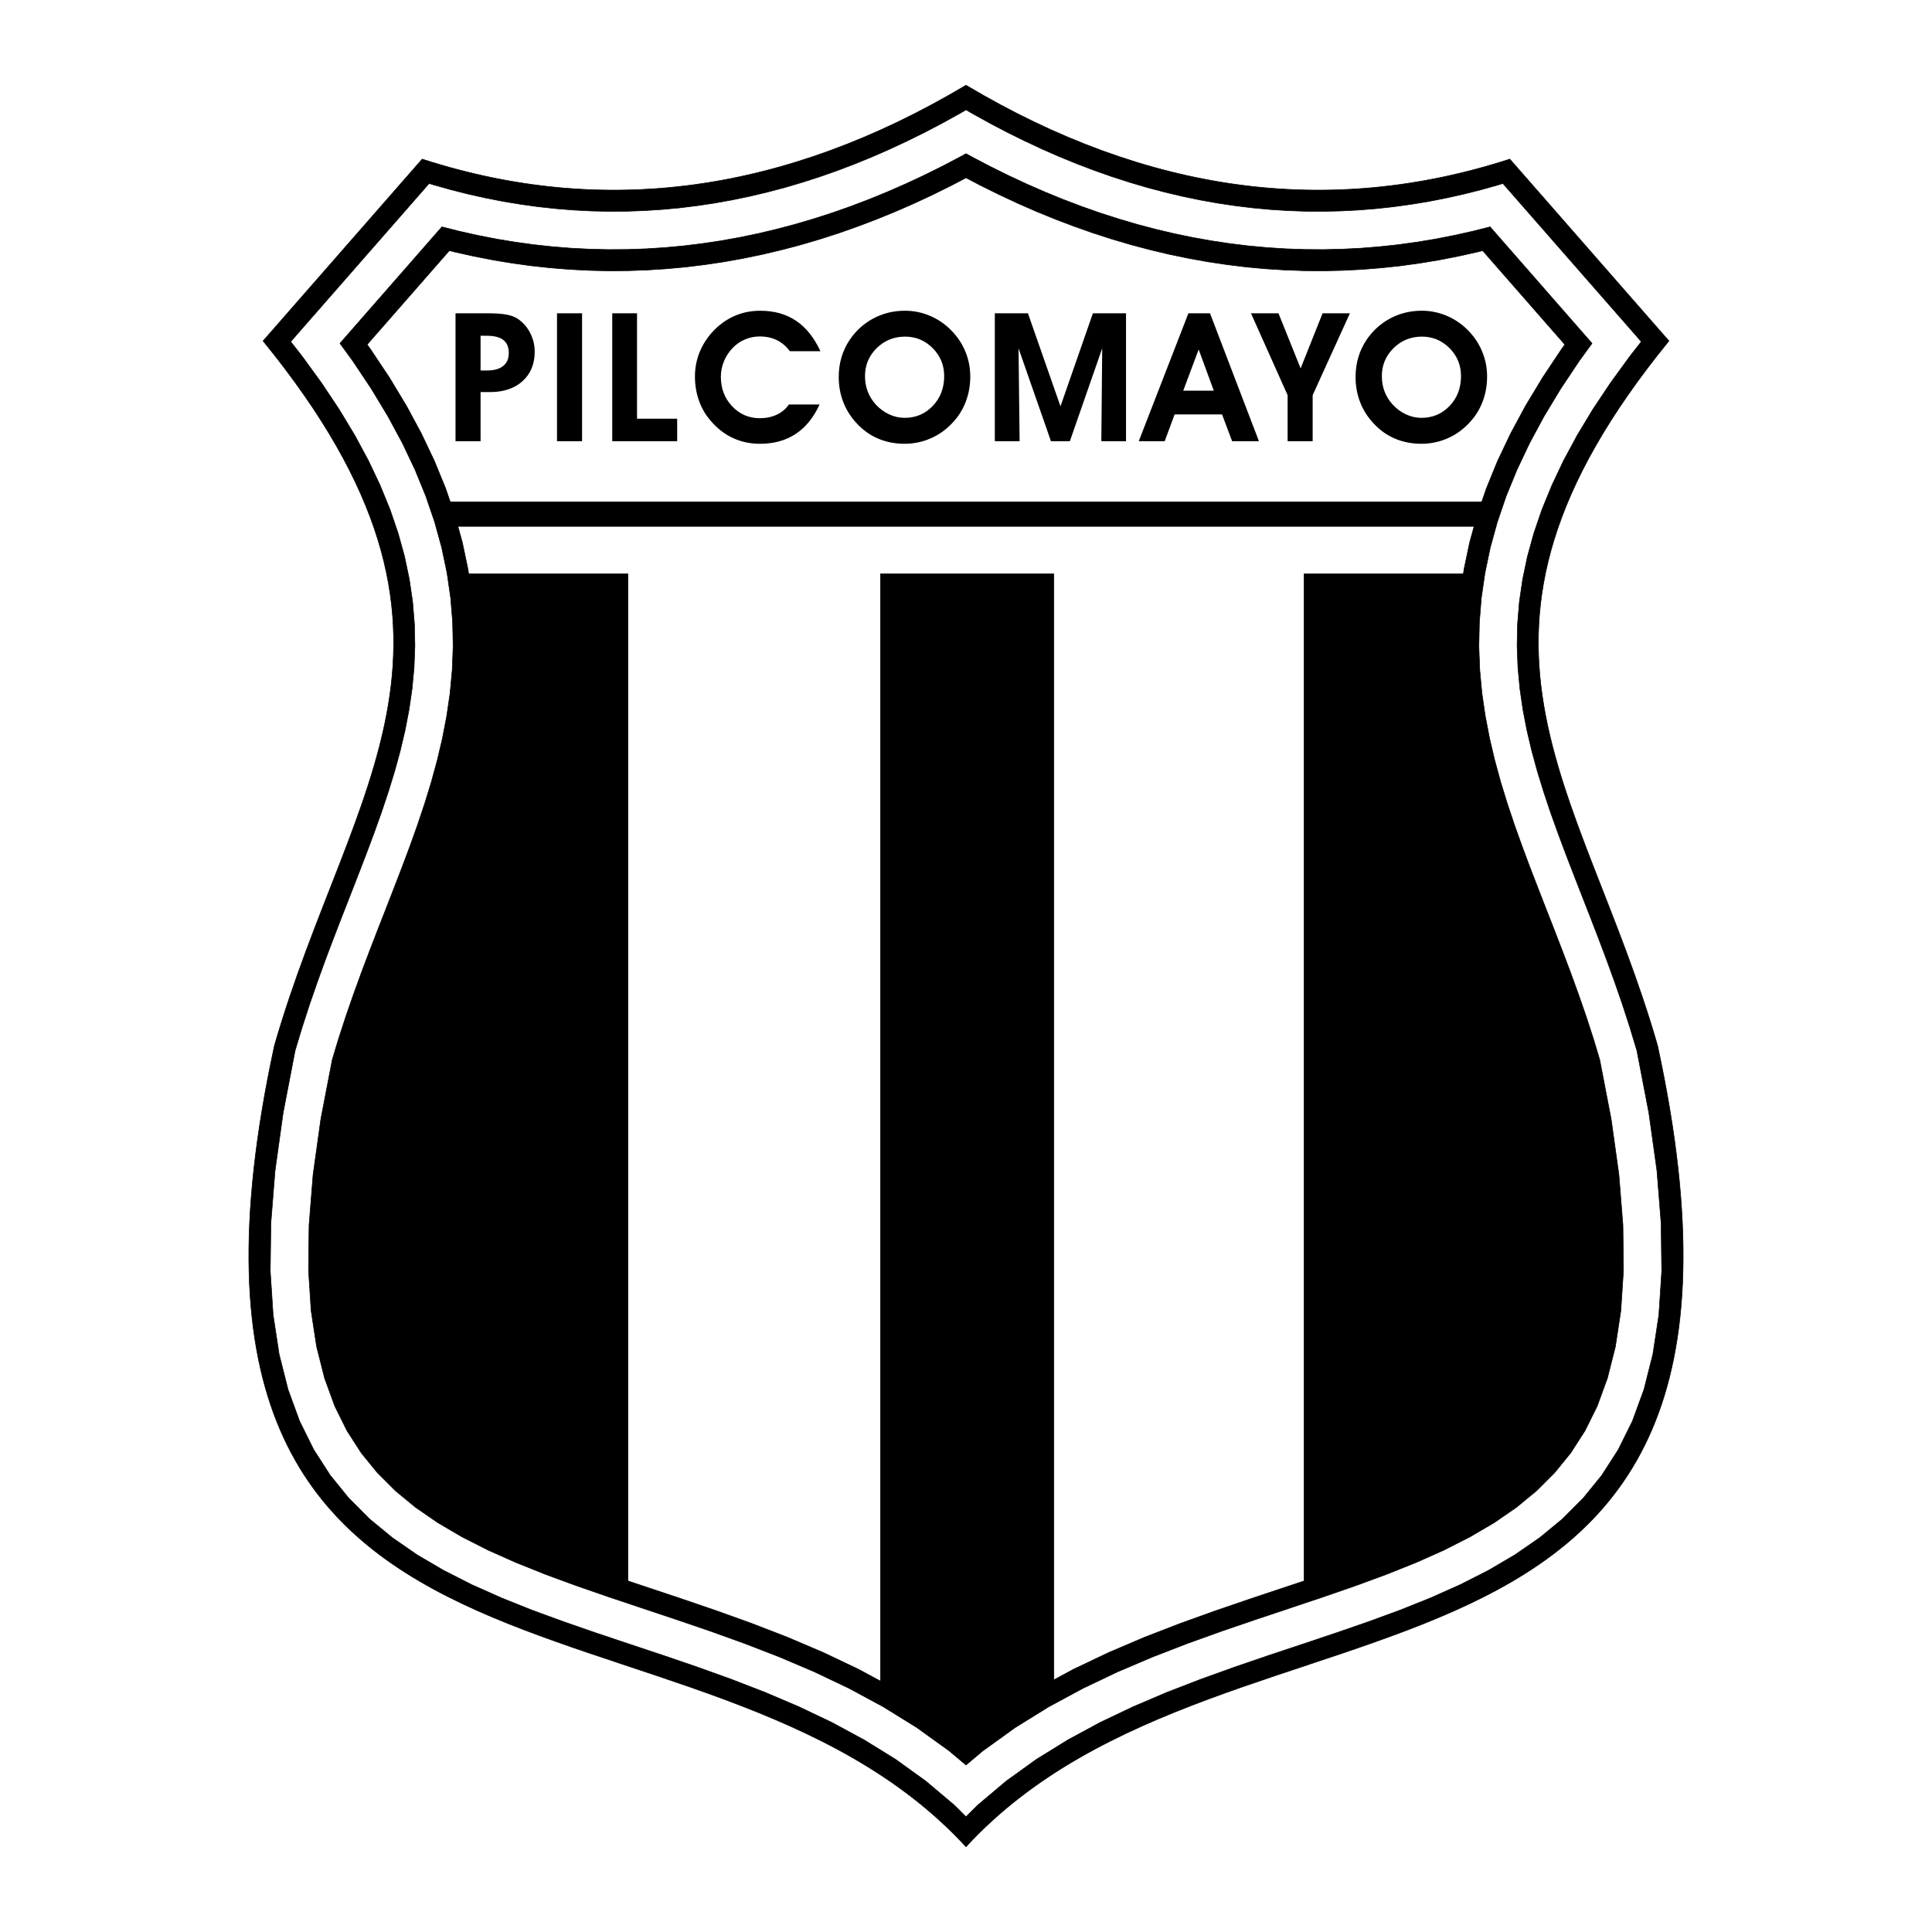
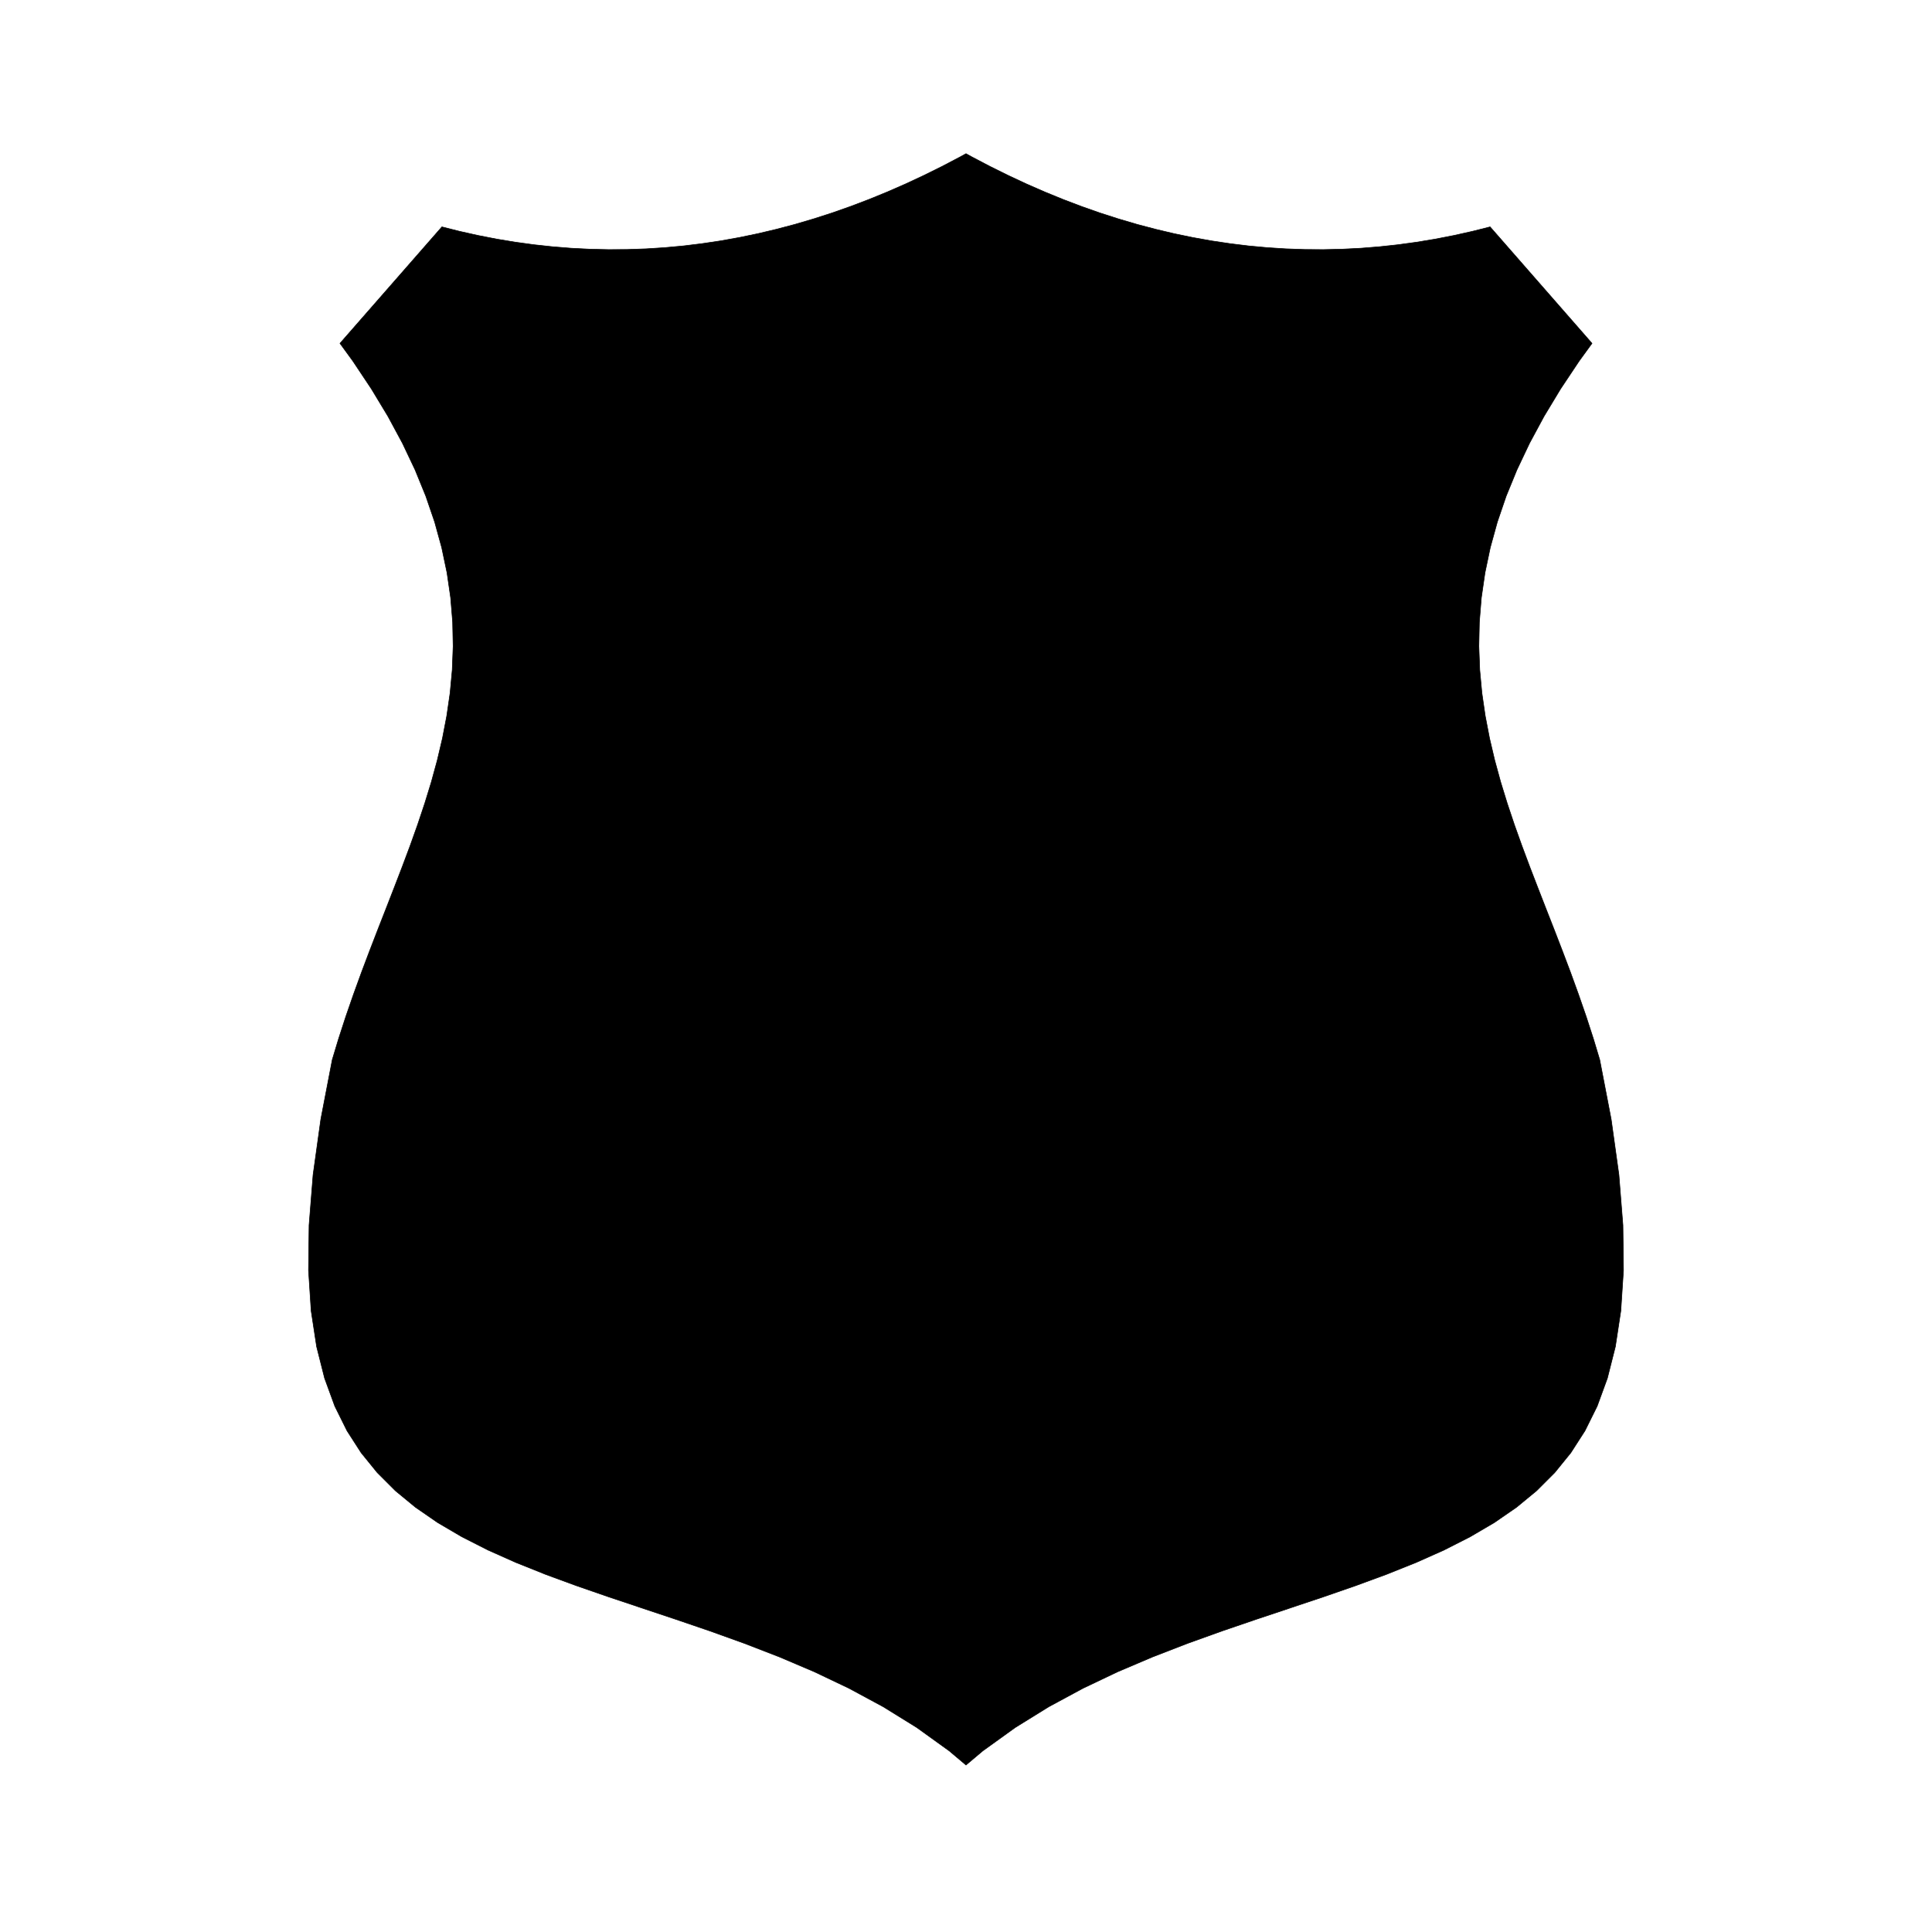
<svg xmlns="http://www.w3.org/2000/svg" version="1.1" id="Calque_1" width="192.756" height="192.755" viewBox="0 0 192.756 192.755" style="overflow:visible;enable-background:new 0 0 192.756 192.755;" xml:space="preserve">
  <g>
    <polygon style="fill-rule:evenodd;clip-rule:evenodd;fill:#FFFFFF;" points="0,0 192.756,0 192.756,192.755 0,192.755 0,0  " />
-     <path style="fill-rule:evenodd;clip-rule:evenodd;stroke:#000000;stroke-width:0.057;stroke-miterlimit:2.613;" d="M96.377,8.504   c-18.084,10.771-36.17,13.227-54.255,7.37L26.248,34.016c24.189,29.669,8.693,44.031,1.134,70.3   c-15.362,70.865,42.407,51.023,68.996,79.936c26.588-28.912,84.358-9.07,68.996-79.936c-7.559-26.269-23.055-40.63,1.134-70.3   l-15.873-18.142C132.548,21.731,114.463,19.274,96.377,8.504L96.377,8.504z" />
-     <polygon style="fill-rule:evenodd;clip-rule:evenodd;fill:#FFFFFF;stroke:#000000;stroke-width:0.057;stroke-miterlimit:2.613;" points="   96.378,10.956 95.73,11.333 93.994,12.292 92.255,13.204 90.515,14.063 88.775,14.876 87.032,15.639 85.287,16.352 83.542,17.014    81.795,17.628 80.048,18.191 78.298,18.707 76.548,19.169 74.796,19.584 73.043,19.948 71.29,20.263 69.535,20.525 67.783,20.739    66.026,20.902 64.271,21.014 62.514,21.076 60.757,21.088 59,21.048 57.245,20.959 55.489,20.818 53.734,20.629 51.979,20.387    50.225,20.098 48.472,19.755 46.719,19.365 44.968,18.923 43.218,18.431 42.81,18.305 29,34.087 30.092,35.477 32.07,38.196    33.835,40.845 35.394,43.427 36.755,45.951 37.923,48.416 38.91,50.831 39.719,53.199 40.361,55.524 40.84,57.807 41.168,60.055    41.348,62.264 41.394,64.441 41.313,66.585 41.115,68.704 40.811,70.793 40.413,72.866 39.928,74.921 39.369,76.966 38.741,79    38.061,81.037 37.332,83.076 36.566,85.125 35.771,87.188 34.96,89.272 34.134,91.385 33.306,93.527 32.482,95.706 31.676,97.929    30.889,100.196 30.135,102.519 29.442,104.821 28.245,111.042 27.441,116.802 27.023,122.063 26.966,126.853 27.25,131.19    27.847,135.108 28.736,138.632 29.894,141.798 31.302,144.635 32.942,147.187 34.805,149.48 36.878,151.556 39.153,153.427    41.619,155.13 44.261,156.679 47.06,158.101 50.005,159.413 53.07,160.642 56.243,161.804 59.495,162.931 62.815,164.042    66.179,165.163 69.568,166.322 72.961,167.543 76.344,168.851 79.693,170.278 82.99,171.847 86.212,173.589 89.344,175.526    92.356,177.694 95.231,180.116 96.377,181.259 97.525,180.116 100.398,177.694 103.411,175.526 106.543,173.589 109.765,171.847    113.063,170.278 116.41,168.851 119.794,167.543 123.187,166.322 126.576,165.163 129.939,164.042 133.26,162.931 136.514,161.804    139.685,160.642 142.751,159.413 145.696,158.101 148.494,156.679 151.136,155.13 153.602,153.427 155.877,151.556 157.951,149.48    159.813,147.187 161.453,144.635 162.861,141.798 164.019,138.632 164.909,135.108 165.506,131.19 165.789,126.853    165.731,122.063 165.314,116.802 164.51,111.042 163.313,104.821 162.619,102.519 161.865,100.196 161.08,97.929 160.272,95.706    159.449,93.527 158.622,91.385 157.795,89.272 156.984,87.188 156.189,85.125 155.423,83.076 154.693,81.037 154.014,79    153.386,76.966 152.827,74.921 152.343,72.866 151.943,70.793 151.64,68.704 151.443,66.585 151.361,64.441 151.406,62.264    151.588,60.055 151.914,57.807 152.394,55.524 153.035,53.199 153.845,50.831 154.833,48.416 156.001,45.951 157.361,43.427    158.919,40.845 160.685,38.196 162.664,35.477 163.756,34.087 149.944,18.305 149.538,18.431 147.788,18.923 146.036,19.365    144.284,19.755 142.531,20.098 140.776,20.387 139.021,20.629 137.266,20.818 135.51,20.959 133.755,21.048 131.998,21.088    130.242,21.076 128.485,21.014 126.729,20.902 124.973,20.739 123.22,20.525 121.466,20.263 119.711,19.948 117.96,19.584    116.208,19.169 114.456,18.707 112.708,18.191 110.96,17.628 109.214,17.014 107.469,16.352 105.723,15.639 103.98,14.876    102.24,14.063 100.502,13.204 98.764,12.292 97.028,11.333 96.378,10.956  " />
    <polygon style="fill-rule:evenodd;clip-rule:evenodd;stroke:#000000;stroke-width:0.057;stroke-miterlimit:2.613;" points="   68.19,24.532 66.324,24.704 64.459,24.824 62.594,24.889 60.727,24.902 58.86,24.859 56.995,24.765 55.131,24.615 53.27,24.414    51.408,24.159 49.548,23.851 47.692,23.489 45.838,23.075 44.089,22.634 33.919,34.256 35.2,36.016 37.056,38.802 38.706,41.535    40.158,44.228 41.414,46.876 42.482,49.492 43.365,52.074 44.068,54.625 44.597,57.139 44.959,59.625 45.159,62.068 45.209,64.474    45.119,66.836 44.903,69.155 44.572,71.429 44.143,73.663 43.624,75.862 43.031,78.03 42.373,80.167 41.665,82.283 40.915,84.385    40.131,86.478 39.327,88.565 38.512,90.659 37.687,92.766 36.868,94.888 36.059,97.031 35.27,99.204 34.505,101.411    33.775,103.657 33.149,105.733 32.008,111.667 31.235,117.218 30.835,122.239 30.781,126.751 31.043,130.778 31.589,134.353    32.386,137.507 33.403,140.292 34.623,142.751 36.035,144.946 37.641,146.925 39.444,148.728 41.453,150.382 43.669,151.911    46.09,153.331 48.701,154.657 51.489,155.899 54.436,157.079 57.523,158.212 60.724,159.321 64.024,160.425 67.399,161.552    70.831,162.724 74.295,163.97 77.78,165.319 81.26,166.8 84.715,168.446 88.124,170.286 91.464,172.354 94.702,174.685    96.377,176.097 98.053,174.685 101.292,172.354 104.631,170.286 108.039,168.446 111.495,166.8 114.977,165.319 118.46,163.97    121.926,162.724 125.355,161.552 128.73,160.425 132.031,159.321 135.231,158.212 138.318,157.079 141.266,155.899    144.056,154.657 146.664,153.331 149.086,151.911 151.302,150.382 153.311,148.728 155.114,146.925 156.72,144.946    158.132,142.751 159.352,140.292 160.369,137.507 161.167,134.353 161.711,130.778 161.974,126.751 161.92,122.239    161.521,117.218 160.747,111.667 159.605,105.733 158.98,103.657 158.251,101.411 157.485,99.204 156.697,97.031 155.887,94.888    155.068,92.766 154.243,90.659 153.428,88.565 152.623,86.478 151.841,84.385 151.09,82.283 150.382,80.167 149.724,78.03    149.131,75.862 148.613,73.663 148.183,71.429 147.852,69.155 147.636,66.836 147.547,64.474 147.598,62.068 147.797,59.625    148.159,57.139 148.687,54.625 149.39,52.074 150.272,49.492 151.343,46.876 152.598,44.228 154.049,41.535 155.699,38.802    157.556,36.016 158.835,34.256 148.667,22.634 146.918,23.075 145.063,23.489 143.206,23.851 141.348,24.159 139.485,24.414    137.625,24.615 135.76,24.765 133.895,24.859 132.028,24.902 130.16,24.889 128.297,24.824 126.431,24.704 124.564,24.532    122.706,24.304 120.848,24.026 118.988,23.692 117.132,23.308 115.281,22.869 113.431,22.38 111.585,21.836 109.74,21.243    107.903,20.596 106.071,19.9 104.238,19.151 102.41,18.352 100.589,17.501 98.77,16.601 96.956,15.65 96.378,15.331 95.801,15.65    93.986,16.602 92.168,17.501 90.345,18.352 88.518,19.151 86.685,19.9 84.852,20.596 83.014,21.243 81.171,21.836 79.323,22.38    77.475,22.869 75.623,23.308 73.768,23.692 71.909,24.026 70.049,24.304 68.19,24.532  " />
-     <polygon style="fill-rule:evenodd;clip-rule:evenodd;fill:#FFFFFF;stroke:#000000;stroke-width:0.057;stroke-miterlimit:2.613;" points="   62.639,27.007 60.71,27.021 58.783,26.977 56.857,26.879 54.933,26.724 53.012,26.518 51.091,26.253 49.173,25.937 47.259,25.562    45.348,25.136 44.829,25.006 36.628,34.378 36.939,34.805 38.846,37.667 40.547,40.485 42.048,43.271 43.352,46.021 44.466,48.748    45.39,51.45 46.128,54.125 46.684,56.768 47.064,59.386 47.275,61.959 47.328,64.492 47.235,66.975 47.007,69.406 46.661,71.781    46.214,74.106 45.677,76.385 45.065,78.622 44.389,80.815 43.668,82.976 42.904,85.113 42.111,87.23 41.302,89.331 40.485,91.43    39.662,93.534 38.848,95.644 38.045,97.767 37.266,99.911 36.513,102.085 35.797,104.292 35.21,106.241 34.098,112.014    33.341,117.447 32.953,122.335 32.901,126.694 33.152,130.55 33.668,133.933 34.413,136.884 35.353,139.456 36.469,141.704    37.753,143.701 39.216,145.505 40.869,147.157 42.731,148.688 44.809,150.123 47.107,151.472 49.611,152.743 52.314,153.947    55.195,155.103 58.235,156.218 61.406,157.315 64.695,158.414 68.077,159.543 71.531,160.724 75.036,161.985 78.577,163.355    82.131,164.868 85.675,166.556 89.186,168.451 92.642,170.593 96.005,173.01 96.377,173.325 96.751,173.01 100.114,170.593    103.568,168.451 107.081,166.556 110.626,164.868 114.178,163.355 117.719,161.985 121.224,160.724 124.678,159.543    128.06,158.414 131.349,157.315 134.52,156.218 137.56,155.103 140.44,153.947 143.144,152.743 145.647,151.472 147.946,150.123    150.023,148.688 151.886,147.157 153.539,145.505 155.002,143.701 156.286,141.704 157.402,139.456 158.343,136.884    159.088,133.933 159.603,130.55 159.855,126.694 159.802,122.335 159.414,117.447 158.656,112.014 157.545,106.241    156.959,104.292 156.243,102.085 155.489,99.911 154.71,97.767 153.907,95.644 153.094,93.534 152.27,91.43 151.452,89.331    150.644,87.23 149.852,85.113 149.088,82.976 148.365,80.815 147.689,78.622 147.077,76.385 146.541,74.106 146.094,71.781    145.748,69.406 145.521,66.975 145.427,64.492 145.48,61.959 145.69,59.386 146.072,56.768 146.627,54.125 147.364,51.45    148.289,48.748 149.402,46.021 150.708,43.271 152.209,40.485 153.91,37.667 155.815,34.805 156.127,34.378 147.927,25.006    147.407,25.136 145.497,25.562 143.583,25.937 141.664,26.253 139.743,26.518 137.822,26.724 135.897,26.879 133.973,26.977    132.045,27.021 130.115,27.007 128.192,26.939 126.266,26.817 124.339,26.639 122.42,26.403 120.503,26.117 118.585,25.772    116.673,25.376 114.766,24.924 112.86,24.421 110.96,23.861 109.064,23.25 107.177,22.585 105.293,21.871 103.413,21.103    101.536,20.282 99.669,19.41 97.808,18.489 96.378,17.739 94.948,18.489 93.085,19.411 91.218,20.282 89.343,21.103 87.462,21.871    85.578,22.585 83.691,23.25 81.795,23.861 79.894,24.421 77.989,24.924 76.083,25.376 74.17,25.772 72.252,26.117 70.335,26.403    68.417,26.639 66.489,26.817 64.564,26.939 62.639,27.007  " />
    <path style="fill-rule:evenodd;clip-rule:evenodd;" d="M47.947,36.962h0.658c0.694,0,1.23-0.15,1.601-0.452   c0.371-0.299,0.556-0.73,0.556-1.293c0-0.577-0.179-1.008-0.539-1.292c-0.359-0.284-0.906-0.425-1.637-0.425h-0.64V36.962   L47.947,36.962z M47.947,44.021h-2.499V31.255h3.175c0.805,0,1.442,0.045,1.906,0.132c0.464,0.087,0.841,0.227,1.128,0.422   c0.524,0.356,0.94,0.826,1.239,1.409c0.301,0.587,0.451,1.212,0.451,1.876c0,1.221-0.404,2.2-1.208,2.93   c-0.808,0.73-1.895,1.095-3.262,1.095h-0.93V44.021L47.947,44.021z M55.573,44.021V31.255h2.5v12.766H55.573L55.573,44.021z    M67.562,44.021h-6.478V31.255h2.472v10.521h4.006V44.021L67.562,44.021z M81.856,35.041h-3.053   c-0.362-0.49-0.793-0.858-1.293-1.104c-0.5-0.245-1.067-0.368-1.705-0.368c-0.515,0-1.003,0.096-1.464,0.291   c-0.463,0.191-0.87,0.472-1.229,0.841c-0.376,0.386-0.673,0.832-0.88,1.338c-0.206,0.506-0.311,1.023-0.311,1.556   c0,1.17,0.376,2.149,1.127,2.942c0.752,0.793,1.67,1.188,2.759,1.188c0.625,0,1.188-0.117,1.688-0.35   c0.5-0.233,0.904-0.574,1.215-1.017h3.058c-0.596,1.305-1.392,2.283-2.384,2.938c-0.994,0.656-2.182,0.982-3.562,0.982   c-0.958,0-1.84-0.187-2.65-0.554c-0.812-0.368-1.536-0.913-2.179-1.641c-0.545-0.601-0.958-1.286-1.236-2.055   c-0.281-0.766-0.422-1.589-0.422-2.466c0-0.888,0.171-1.732,0.509-2.531c0.338-0.796,0.835-1.523,1.491-2.178   c0.62-0.607,1.308-1.068,2.064-1.379c0.757-0.314,1.571-0.47,2.442-0.47c1.398,0,2.591,0.332,3.582,1   C80.414,32.665,81.224,33.679,81.856,35.041L81.856,35.041z M86.301,37.524c0,0.551,0.089,1.062,0.272,1.536   c0.18,0.473,0.449,0.906,0.805,1.298c0.392,0.425,0.838,0.754,1.335,0.984c0.497,0.23,1.011,0.347,1.541,0.347   c1.119,0,2.056-0.398,2.812-1.194c0.757-0.793,1.135-1.784,1.135-2.972c0-1.089-0.38-2.017-1.144-2.786   c-0.763-0.769-1.679-1.152-2.75-1.152c-1.116,0-2.061,0.383-2.839,1.149S86.301,36.433,86.301,37.524L86.301,37.524z M83.68,37.611   c0-0.7,0.092-1.361,0.281-1.984c0.186-0.622,0.464-1.206,0.833-1.75c0.631-0.918,1.424-1.625,2.375-2.125   c0.952-0.5,1.993-0.751,3.121-0.751c0.847,0,1.664,0.164,2.451,0.49c0.787,0.327,1.491,0.799,2.11,1.413   c0.637,0.638,1.122,1.353,1.454,2.149c0.332,0.793,0.499,1.631,0.499,2.507c0,0.91-0.155,1.769-0.469,2.568   c-0.312,0.802-0.772,1.511-1.379,2.131c-0.614,0.649-1.328,1.146-2.146,1.496c-0.814,0.347-1.667,0.521-2.556,0.521   c-0.952,0-1.828-0.171-2.63-0.509c-0.799-0.338-1.508-0.84-2.13-1.508c-0.596-0.631-1.047-1.341-1.353-2.125   C83.832,39.347,83.68,38.506,83.68,37.611L83.68,37.611z M101.726,44.021h-2.473V31.255h3.304l3.248,9.285l3.234-9.285h3.304   v12.766h-2.463l0.086-9.267l-3.226,9.267h-1.885l-3.235-9.267L101.726,44.021L101.726,44.021z M121.101,38.979l-1.51-4.111   l-1.54,4.111H121.101L121.101,38.979z M117.192,41.346l-0.991,2.675h-2.588l4.955-12.766h2.154l4.883,12.766h-2.675l-1.005-2.675   H117.192L117.192,41.346z M130.964,39.428v4.593h-2.499v-4.593l-3.655-8.172h2.743l2.211,5.498l2.191-5.498h2.726L130.964,39.428   L130.964,39.428z M137.867,37.524c0,0.551,0.089,1.062,0.271,1.536c0.18,0.473,0.449,0.906,0.805,1.298   c0.392,0.425,0.838,0.754,1.334,0.984c0.498,0.23,1.012,0.347,1.542,0.347c1.12,0,2.057-0.398,2.812-1.194   c0.757-0.793,1.134-1.784,1.134-2.972c0-1.089-0.38-2.017-1.143-2.786s-1.679-1.152-2.75-1.152c-1.116,0-2.062,0.383-2.839,1.149   C138.256,35.502,137.867,36.433,137.867,37.524L137.867,37.524z M135.245,37.611c0-0.7,0.094-1.361,0.281-1.984   c0.187-0.622,0.464-1.206,0.833-1.75c0.63-0.918,1.423-1.625,2.375-2.125c0.951-0.5,1.992-0.751,3.121-0.751   c0.846,0,1.663,0.164,2.45,0.49c0.788,0.327,1.491,0.799,2.11,1.413c0.637,0.638,1.122,1.353,1.453,2.149   c0.332,0.793,0.5,1.631,0.5,2.507c0,0.91-0.155,1.769-0.469,2.568c-0.312,0.802-0.773,1.511-1.381,2.131   c-0.613,0.649-1.327,1.146-2.145,1.496c-0.814,0.347-1.666,0.521-2.556,0.521c-0.951,0-1.829-0.171-2.63-0.509   c-0.8-0.338-1.509-0.84-2.13-1.508c-0.596-0.631-1.049-1.341-1.354-2.125C135.397,39.347,135.245,38.506,135.245,37.611   L135.245,37.611z" />
    <path style="fill-rule:evenodd;clip-rule:evenodd;stroke:#000000;stroke-width:0.057;stroke-miterlimit:2.613;" d="   M43.722,50.082l0.729,2.433h103.604l0.729-2.433H43.722L43.722,50.082z M62.646,57.26H45.875   c3.29,19.897-8.842,33.625-13.264,56.917c-3.327,24.908,3.858,38.737,30.036,44.42V57.26L62.646,57.26z M96.494,57.26h-8.649   v111.401c3.213,1.832,6.118,3.332,8.649,5.849c2.532-2.517,5.434-4.017,8.649-5.849V57.26H96.494L96.494,57.26z M130.109,57.26   h16.771c-3.291,19.897,8.842,33.625,13.263,56.917c3.329,24.908-3.857,38.737-30.034,44.42V57.26L130.109,57.26z" />
  </g>
</svg>